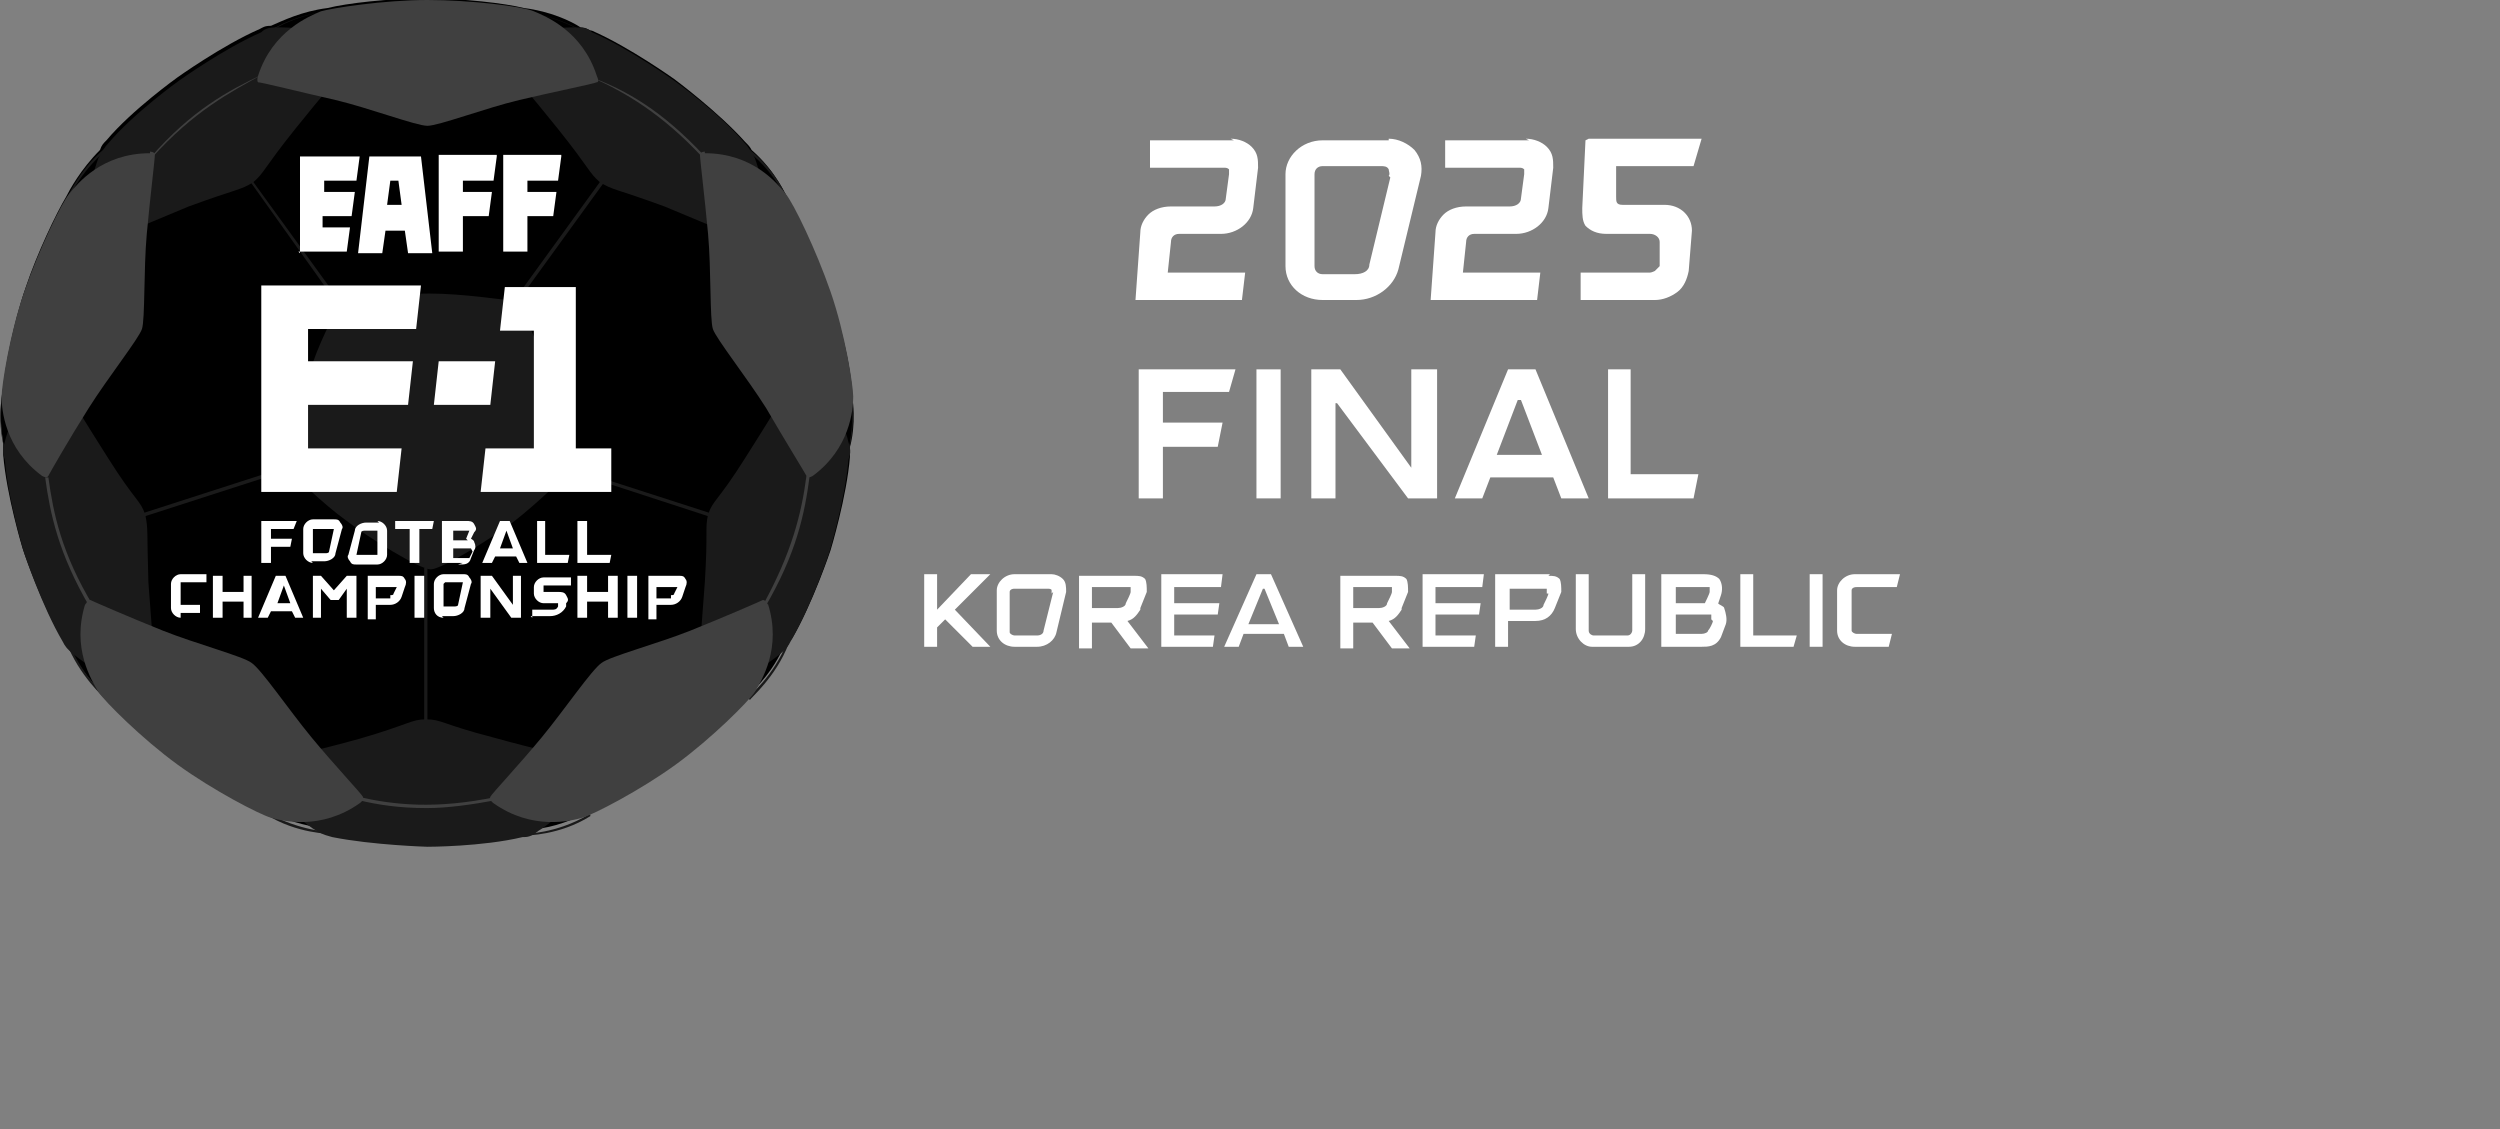
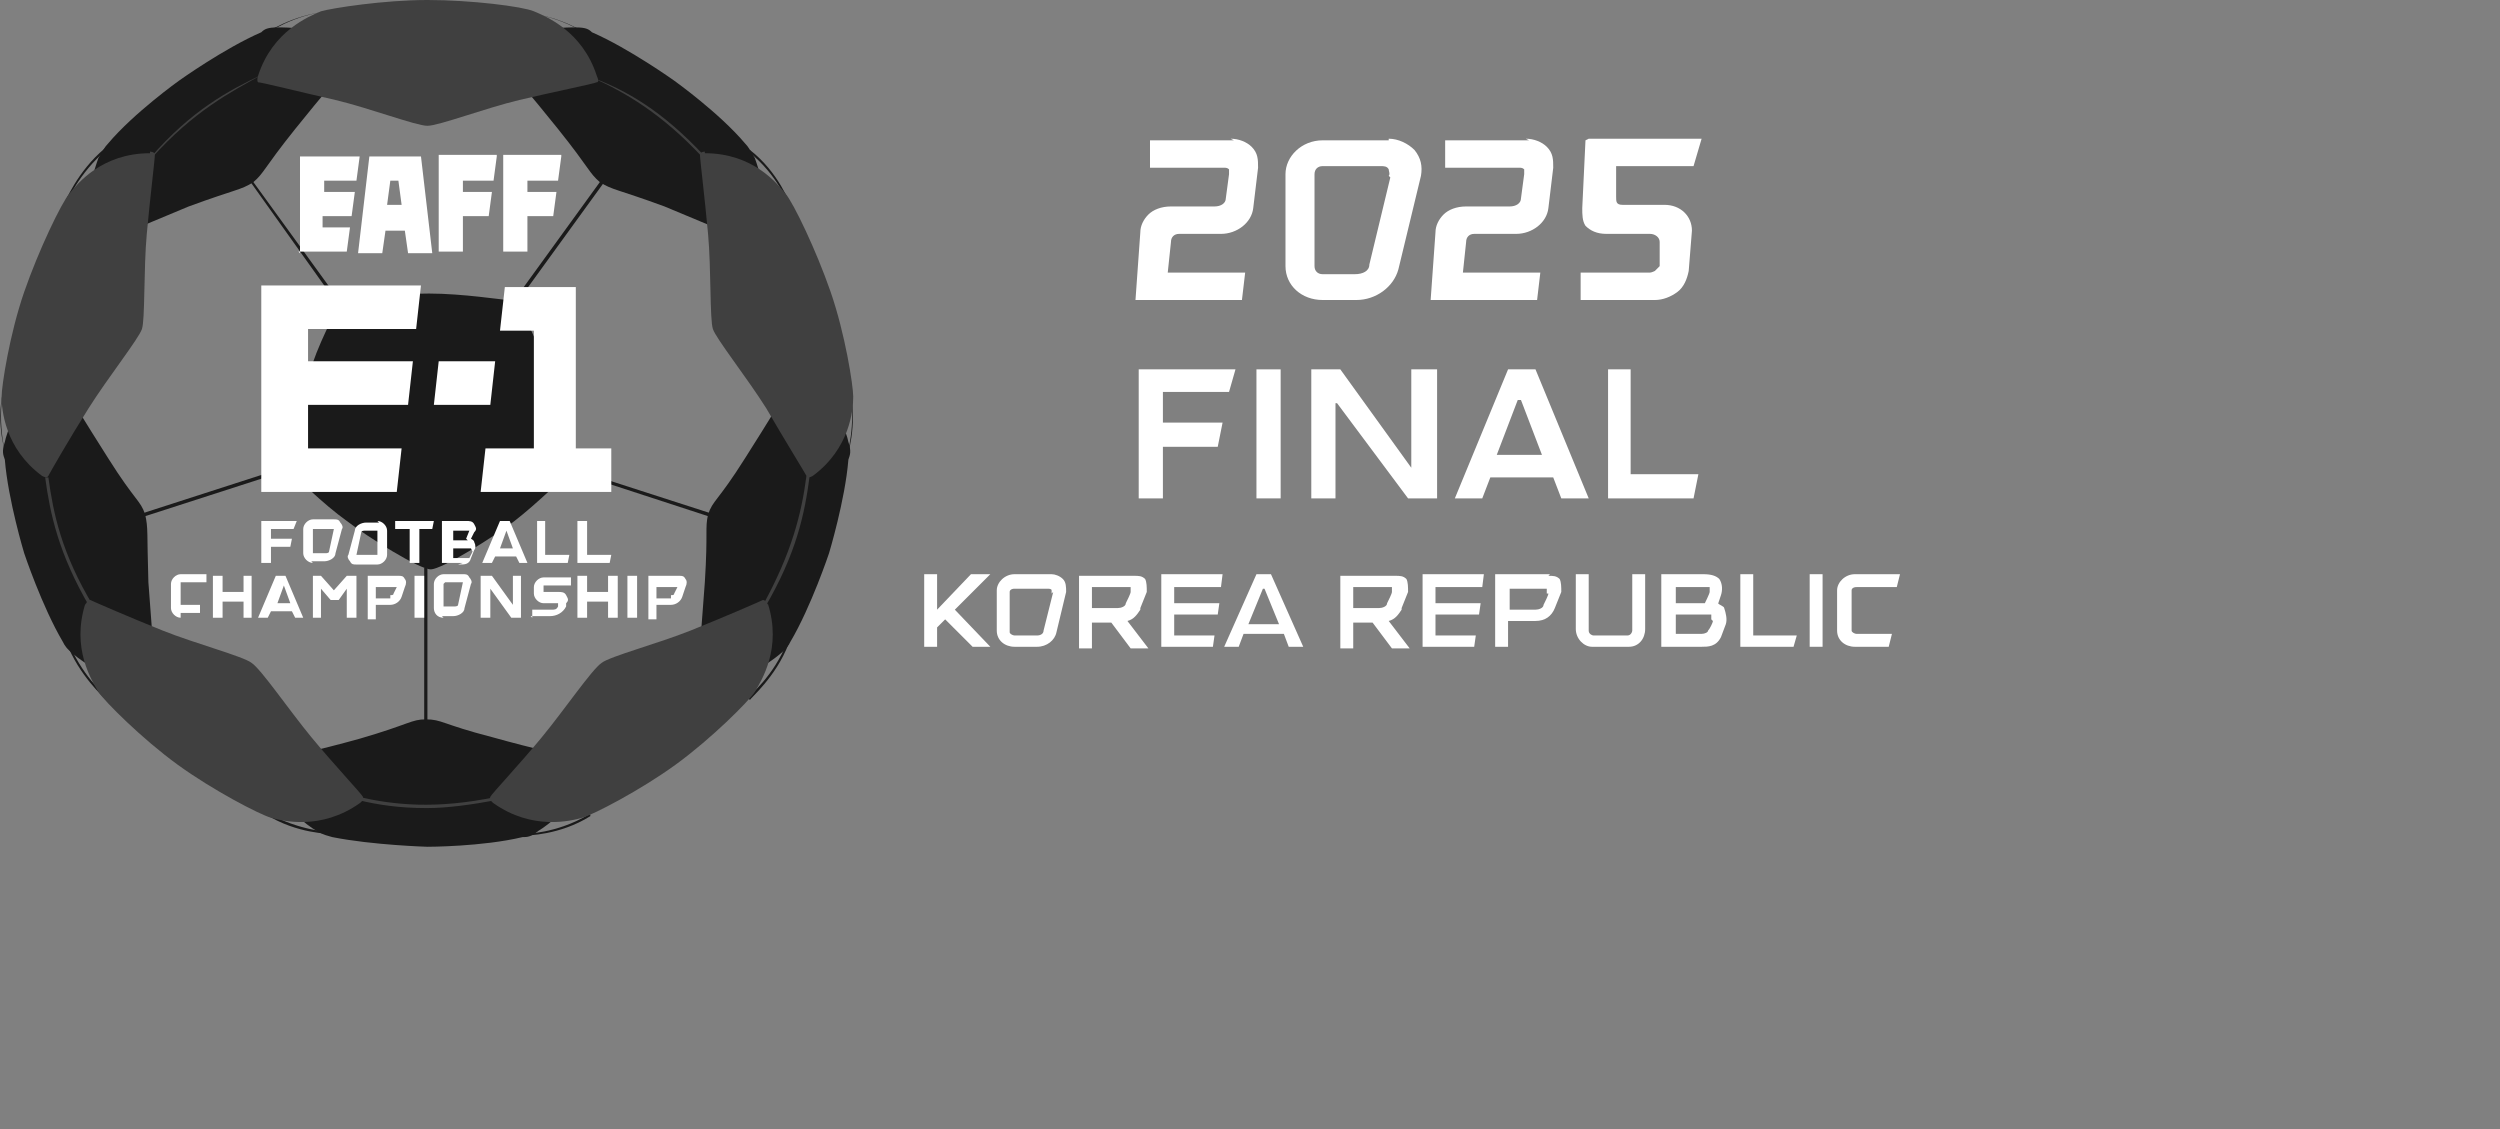
<svg xmlns="http://www.w3.org/2000/svg" id="Layer_1" version="1.1" viewBox="0 0 155 70">
  <rect x="0" y="0" width="155" height="70" fill="#808080" stroke="none" />
  <defs>
    <style>
      .st0 {
        fill: #fff;
      }

      .st1 {
        fill: #404040;
      }

      .st2 {
        fill: #1a1a1a;
      }
    </style>
  </defs>
  <g>
    <g>
-       <path d="M52.8,24.2h0c0-1.2-.6-3.9-1.4-6.1h0c-.7-2.1-1.8-4.5-2.5-5.6-.1-.3-.8-1.9-2.3-3.2-.1-.2-.2-.3-.4-.5-1.7-1.9-4.4-3.9-4.4-3.9,0,0-2.8-2-5.1-3-.2,0-.3-.2-.7-.2-.6-.4-1.9-1-3.5-1.2,0,0,0,0,0,0-1.2-.3-3.8-.6-6.1-.6h0c-2.3,0-4.9.3-6.1.6,0,0,0,0,0,0-1.6.2-2.8.8-3.5,1.1-.4,0-.5.1-.7.2-2.3,1-5.1,3-5.1,3,0,0-2.8,2-4.4,3.9-.2.2-.3.3-.4.6-1.2,1.2-1.9,2.5-2.1,2.9-.6,1-1.8,3.5-2.5,5.6h0c-.8,2.3-1.3,5.1-1.4,6.2-.3,1.5-.1,2.8,0,3.5,0,.3,0,.5,0,.7.2,2.5,1.2,5.8,1.2,5.8,0,0,1.1,3.3,2.4,5.5.1.2.2.4.6.8.8,1.7,2.1,2.8,2.1,2.8,0,0,0,0,0,0,.8.9,2.7,2.7,4.6,4h0c1.9,1.4,4.3,2.7,5.4,3.1,1.2.7,2.5,1,3.3,1.1.4.2.6.3.8.3,2.5.5,5.9.6,5.9.6,0,0,3.4,0,5.9-.6.2,0,.4,0,.6-.2.7,0,2.1-.3,3.5-1.1,1.1-.5,3.5-1.8,5.3-3.1h0c1.9-1.3,3.8-3.1,4.6-4.1,0,0,0,0,0,0,0,0,1.3-1.1,2.1-2.8.3-.3.4-.5.6-.7,1.3-2.2,2.4-5.5,2.4-5.5,0,0,1-3.3,1.2-5.8,0-.2,0-.3,0-.6.2-.7.4-2.2,0-3.8Z" />
      <g>
        <g>
          <path class="st2" d="M21.7,3.3c-1.8-1.7-4-1.6-4.5-1.6-.6,0-.8.1-1,.3-2.3,1-5.1,3-5.1,3,0,0-2.8,2-4.4,3.9-.2.2-.3.4-.6.9-.2.6-1,2.5,0,4.8.1.3.3.3.5.3.1,0,2.7-1.1,5.1-2.1,3-1.1,3.2-1,4-1.5.7-.6.6-.8,2.6-3.3,1.6-2,3.4-4.1,3.5-4.2.1-.1.1-.3,0-.5Z" />
          <path class="st2" d="M31.2,3.3c1.8-1.7,4-1.6,4.5-1.6.6,0,.8.1,1,.3,2.3,1,5.1,3,5.1,3,0,0,2.8,2,4.4,3.9.2.2.3.4.6.9.2.6,1,2.5,0,4.8-.1.3-.3.3-.5.3-.1,0-2.7-1.1-5.1-2.1-3-1.1-3.2-1-4-1.5-.7-.6-.6-.8-2.6-3.3-1.6-2-3.4-4.1-3.5-4.2-.1-.1-.1-.3,0-.5Z" />
          <path class="st2" d="M49.7,23.6c2.2,1.2,2.8,3.3,2.9,3.8.2.6.1.8,0,1.1-.2,2.5-1.2,5.8-1.2,5.8,0,0-1.1,3.3-2.4,5.5-.1.2-.2.4-.7.8-.5.4-2.1,1.7-4.6,1.4-.3,0-.4-.2-.4-.4,0-.2.2-2.9.4-5.5.2-3.2,0-3.3.2-4.2.3-.9.6-.8,2.3-3.5,1.4-2.2,2.8-4.5,2.9-4.7,0-.1.3-.2.6,0Z" />
          <path class="st2" d="M3.2,23.6c-2.2,1.2-2.8,3.3-2.9,3.8-.2.6-.1.8,0,1.1.2,2.5,1.2,5.8,1.2,5.8,0,0,1.1,3.3,2.4,5.5.1.2.2.4.7.8.5.4,2.1,1.7,4.6,1.4.3,0,.4-.2.4-.4,0-.2-.2-2.9-.4-5.5-.1-3.2,0-3.3-.2-4.2-.3-.9-.6-.8-2.3-3.5-1.4-2.2-2.8-4.5-2.9-4.7,0-.1-.3-.2-.6,0Z" />
          <path class="st2" d="M16.8,47.6c.5,2.4,2.3,3.6,2.8,3.9.5.3.7.3,1,.4,2.5.5,5.9.6,5.9.6,0,0,3.4,0,5.9-.6.3,0,.5,0,1-.4.5-.3,2.3-1.5,2.7-4,0-.3,0-.5-.3-.5-.2,0-2.8-.6-5.3-1.3-3.1-.8-3.1-1.1-4.1-1.1-.9,0-1,.3-4.1,1.2-2.5.7-5.2,1.3-5.3,1.3-.2,0-.3.2-.2.5Z" />
          <path class="st2" d="M34.1,23.4c-.7-2.1-1.7-4-1.8-4.3-.1-.3-.5-.5-.8-.5-.3,0-2.8-.4-4.9-.4s-4.6.3-4.9.4c-.3,0-.6.3-.8.5-.1.3-1.2,2.2-1.8,4.3-.7,2.1-1.4,5.2-1.2,5.6.2.4,2.2,2.3,3.6,3.3,1.3,1,4.5,3,5.2,3s3.9-2,5.2-3c1.3-1,3.4-3,3.6-3.3.2-.4-.5-3.5-1.2-5.6Z" />
        </g>
        <g>
          <polygon class="st2" points="21.1 19.1 15.4 11.1 15.5 11 21.3 19 21.1 19.1" />
          <polygon class="st2" points="8.7 32.1 8.6 31.9 17.9 28.9 18 29.1 8.7 32.1" />
          <polygon class="st2" points="31.8 19.1 31.6 19 37.4 11 37.6 11.1 31.8 19.1" />
          <polygon class="st2" points="44.2 32.1 35 29.1 35 28.9 44.3 31.9 44.2 32.1" />
          <rect class="st2" x="26.3" y="35.2" width=".2" height="9.7" />
          <path class="st2" d="M36.5,2.2s0,0,0,0c0,0-1.7-1.2-3.9-1.4,0,0,0,0,0,0,0,0,0,0,0,0,2.3.2,3.9,1.4,4,1.4,0,0,0,0,0,.1,0,0,0,0,0,0Z" />
          <path class="st2" d="M16.4,2.2s0,0,0,0c0,0,0,0,0-.1,0,0,1.7-1.2,4-1.4,0,0,0,0,0,0,0,0,0,0,0,0-2.2.2-3.9,1.4-3.9,1.4,0,0,0,0,0,0Z" />
          <path class="st2" d="M4,12.7s0,0,0,0c0,0,0,0,0-.1,0,0,.8-2,2.5-3.4,0,0,0,0,.1,0,0,0,0,0,0,.1-1.7,1.4-2.5,3.3-2.5,3.3,0,0,0,0,0,0Z" />
          <path class="st2" d="M.4,28.4s0,0,0,0c0,0-.6-2-.2-4.2,0,0,0,0,0,0,0,0,0,0,0,0-.5,2.2.2,4.1.2,4.1,0,0,0,0,0,.1,0,0,0,0,0,0Z" />
          <path class="st2" d="M6.5,43.3s0,0,0,0c0,0-1.6-1.4-2.4-3.5,0,0,0,0,0-.1,0,0,0,0,.1,0,.8,2.1,2.3,3.4,2.3,3.4,0,0,0,0,0,.1,0,0,0,0,0,0Z" />
          <path class="st2" d="M20.5,51.7h0s-2.1,0-4-1.2c0,0,0,0,0-.1,0,0,0,0,.1,0,1.9,1.1,3.9,1.2,4,1.2,0,0,0,0,0,0,0,0,0,0,0,0Z" />
          <path class="st2" d="M48.9,12.7s0,0,0,0c0,0-.7-1.9-2.5-3.3,0,0,0,0,0-.1,0,0,0,0,.1,0,1.8,1.4,2.5,3.4,2.5,3.4,0,0,0,0,0,.1,0,0,0,0,0,0Z" />
          <path class="st2" d="M52.5,28.4s0,0,0,0c0,0,0,0,0-.1,0,0,.6-2,.2-4.1,0,0,0,0,0,0,0,0,0,0,0,0,.5,2.2-.2,4.2-.2,4.2,0,0,0,0,0,0Z" />
          <path class="st2" d="M46.4,43.3s0,0,0,0c0,0,0,0,0-.1,0,0,1.6-1.3,2.4-3.4,0,0,0,0,.1,0,0,0,0,0,0,.1-.8,2.1-2.4,3.4-2.4,3.5,0,0,0,0,0,0Z" />
          <path class="st2" d="M32.5,51.7s0,0,0,0c0,0,0,0,0,0,0,0,2,0,4-1.2,0,0,0,0,.1,0,0,0,0,0,0,.1-1.9,1.2-4,1.2-4,1.2Z" />
        </g>
      </g>
      <g>
        <path class="st1" d="M43.6,9.8c-2.6-2.8-4.9-4.1-6.9-5h0c2.1.8,4.3,2,7,4.9h-.1Z" />
        <path class="st1" d="M9.4,9.8h-.1c2.6-3,4.9-4.2,7-5.2h0c-2,1.1-4.3,2.3-6.9,5.2Z" />
        <path class="st1" d="M5.6,37.7c-2-3.4-2.5-5.9-2.8-8.1h.2c.3,2.2.8,4.7,2.8,8h-.1Z" />
        <path class="st1" d="M26.4,50.1c-1.6,0-3-.2-4.2-.5v-.2c2.2.5,4.8.8,8.6,0v.2c-1.6.3-3.1.5-4.3.5Z" />
        <path class="st1" d="M47.3,37.7h-.1c1.9-3.4,2.5-5.9,2.8-8.2h.2c-.3,2.3-.8,4.8-2.8,8.2Z" />
        <g>
          <path class="st1" d="M37,4.7c-.9-2.8-3.2-3.7-3.9-4-.7-.3-3.9-.7-6.6-.7h0c-2.7,0-5.9.5-6.6.7-.7.3-3,1.2-3.9,4,0,0-.1.3,0,.4.2,0,2.6.6,4.8,1.1,2.1.5,5,1.6,5.7,1.6h0c.7,0,3.6-1.1,5.7-1.6,2.1-.5,4.6-1,4.8-1.1.2,0,0-.4,0-.4Z" />
          <path class="st1" d="M9.3,9.5c-3,0-4.5,1.9-5,2.5-.5.6-1.9,3.5-2.8,6.1h0c-.9,2.6-1.4,5.8-1.4,6.5,0,.8.2,3.2,2.5,4.9,0,0,.3.2.4,0,.1-.2,1.3-2.3,2.5-4.2,1.2-1.9,3.1-4.3,3.3-4.9h0s0,0,0,0c.2-.6.1-3.7.3-5.9.2-2.2.5-4.6.5-4.9,0-.2-.3-.2-.3-.2Z" />
          <path class="st1" d="M43.7,9.5c3,0,4.5,1.9,5,2.5.5.6,1.9,3.5,2.8,6.1h0c.9,2.6,1.4,5.8,1.4,6.5,0,.8-.2,3.2-2.5,4.9,0,0-.3.2-.4,0-.1-.2-1.4-2.3-2.5-4.2-1.2-1.9-3.1-4.3-3.3-4.9h0c-.2-.6-.1-3.7-.3-5.9-.2-2.2-.5-4.6-.5-4.9,0-.2.3-.2.3-.2Z" />
          <path class="st1" d="M47.6,37.4c.9,2.8-.4,4.8-.8,5.5-.4.6-2.7,2.9-4.9,4.5h0c-2.2,1.6-5.1,3.1-5.8,3.3-.7.2-3.1.8-5.5-.9,0,0-.3-.2-.2-.4.1-.2,1.8-2,3.2-3.7,1.4-1.7,3.1-4.2,3.7-4.6h0c.5-.4,3.5-1.2,5.5-2,2-.8,4.3-1.8,4.5-1.9.2,0,.3.3.3.3Z" />
          <path class="st1" d="M5.3,37.4c-.9,2.8.4,4.8.8,5.5.4.6,2.7,2.9,4.9,4.5h0c2.2,1.6,5.1,3.1,5.8,3.3.7.2,3.1.8,5.5-.9,0,0,.3-.2.2-.4-.1-.2-1.8-2-3.2-3.7-1.4-1.7-3.1-4.2-3.7-4.6h0c-.5-.4-3.5-1.2-5.5-2-2-.8-4.3-1.8-4.5-1.9-.2,0-.3.3-.3.3Z" />
        </g>
      </g>
    </g>
    <g>
      <path class="st0" d="M22.9,9.7l-.7,6h1.5l.2-1.4h1.2l.2,1.4h1.5l-.7-6h-3.1ZM24,12.7l.2-1.5h.5l.2,1.5h-.8ZM30.8,9.7l-.2,1.5h-1.9v.7h1.8l-.2,1.5h-1.6v2.2h-1.5v-6h3.6ZM34.8,9.7l-.2,1.5h-1.9v.7h1.8l-.2,1.5h-1.6v2.2h-1.5v-6h3.6ZM18.6,15.7v-6h3.7l-.2,1.5h-2v.7h1.9l-.2,1.5h-1.8v.7h1.7l-.2,1.5h-3Z" />
      <path class="st0" d="M16.2,17.7h9.9l-.3,2.7h-6.7v2h6.5l-.3,2.7h-6.2v2.7h5.8l-.3,2.7h-8.4v-12.7ZM30.7,22.4h-3.5l-.3,2.7h3.5l.3-2.7ZM37.9,27.8v2.7h-8.1l.3-2.7h3v-7.3h-2.1l.3-2.7h4.4v10h2.2ZM33.1,20.2h0,0s0,0,0,0Z" />
      <g>
        <g>
          <polygon class="st0" points="15.1 38.3 15.1 37.3 13.8 37.3 13.8 38.3 13.2 38.3 13.2 35.7 13.8 35.7 13.8 36.7 15.1 36.7 15.1 35.7 15.6 35.7 15.6 38.3 15.1 38.3" />
          <polygon class="st0" points="37.7 38.3 37.7 37.3 36.4 37.3 36.4 38.3 35.8 38.3 35.8 35.7 36.4 35.7 36.4 36.7 37.7 36.7 37.7 35.7 38.3 35.7 38.3 38.3 37.7 38.3" />
          <rect class="st0" x="38.9" y="35.7" width=".6" height="2.6" />
          <rect class="st0" x="25.7" y="35.7" width=".6" height="2.6" />
          <polygon class="st0" points="31.7 38.3 30.4 36.5 30.4 38.3 29.8 38.3 29.8 35.7 30.5 35.7 31.8 37.5 31.8 35.7 32.3 35.7 32.3 38.3 31.7 38.3" />
          <polygon class="st0" points="21.5 38.3 21.5 36.5 21 37.2 20.5 37.2 19.9 36.5 19.9 38.3 19.4 38.3 19.4 35.7 19.9 35.7 20.7 36.6 21.5 35.7 22.1 35.7 22.1 38.3 21.5 38.3" />
          <path class="st0" d="M27.5,38.3c-.4,0-.6-.3-.6-.6v-1.5c0-.3.3-.6.6-.6h1.2c.2,0,.3,0,.4.2.1.1.2.3.1.4l-.4,1.5c0,.3-.4.5-.7.5h-.7ZM27.5,36.2s0,0,0,0v1.4c0,0,0,0,0,0h.7c0,0,.2,0,.2-.1l.3-1.4s0,0,0,0c0,0,0,0,0,0h-1.1Z" />
          <path class="st0" d="M11.2,38.3c-.3,0-.6-.3-.6-.6v-1.5c0-.3.3-.6.6-.6h1.6v.5h-1.6c0,0,0,0,0,0v1.4c0,0,0,0,0,0h1.2v.5h-1.2Z" />
          <path class="st0" d="M40.2,38.3v-2.6h1.9c.2,0,.3,0,.4.2.1.1.1.3,0,.5l-.2.6c-.1.3-.4.5-.7.5h-.9v.9h-.5ZM41.6,36.9c.1,0,.2,0,.2-.1l.2-.4s0,0,0,0,0,0-.1,0h-1.2v.7h.9Z" />
          <path class="st0" d="M22.8,38.3v-2.6h1.9c.2,0,.3,0,.4.2.1.1.1.3,0,.5l-.2.6c-.1.3-.4.5-.7.5h-.9v.9h-.5ZM24.2,36.9c.1,0,.2,0,.2-.1l.2-.4s0,0,0,0,0,0-.1,0h-1.2v.7h.9Z" />
          <path class="st0" d="M18.3,38.3l-.2-.4h-1.3l-.2.4h-.6l1.1-2.6h.6l1.1,2.6h-.6ZM18,37.4l-.4-1.1h0l-.4,1.1h.9Z" />
          <path class="st0" d="M33,38.3v-.5h1.2c.2,0,.3,0,.4-.2v-.2c0,0,0,0,0,0s0,0,0,0h-.9c-.3,0-.6-.3-.6-.6v-.4c0-.3.3-.6.6-.6h1.7v.5h-1.7c0,0,0,0,0,0v.4s0,0,0,0h.9c.2,0,.4,0,.5.2s.2.3,0,.5v.2c-.2.4-.6.6-1,.6h-1.2Z" />
        </g>
        <g>
          <polygon class="st0" points="16.2 34.9 16.2 32.3 18.4 32.3 18.2 32.8 16.8 32.8 16.8 33.4 18.1 33.4 18 33.9 16.8 33.9 16.8 34.9 16.2 34.9" />
          <polygon class="st0" points="25.4 34.9 25.4 32.8 24.5 32.8 24.5 32.3 26.9 32.3 26.8 32.8 26 32.8 26 34.9 25.4 34.9" />
          <polygon class="st0" points="33.3 34.9 33.3 32.3 33.8 32.3 33.8 34.4 35.3 34.4 35.2 34.9 33.3 34.9" />
          <polygon class="st0" points="35.8 34.9 35.8 32.3 36.4 32.3 36.4 34.4 37.9 34.4 37.8 34.9 35.8 34.9" />
          <path class="st0" d="M19.4,34.9c-.3,0-.6-.3-.6-.6v-1.5c0-.3.3-.6.6-.6h1.3c.2,0,.3,0,.4.2.1.1.2.3.1.4l-.4,1.5c0,.3-.4.5-.7.5h-.8ZM19.4,32.8c0,0,0,0,0,0v1.5c0,0,0,0,0,0h.8c0,0,.2,0,.2-.1l.3-1.4s0,0,0,0c0,0,0,0,0,0h-1.2Z" />
          <path class="st0" d="M32.2,34.9l-.2-.4h-1.3l-.2.4h-.6l1.1-2.6h.6l1.1,2.6h-.6ZM31.8,34l-.4-1.1h0l-.4,1.1h.9Z" />
          <path class="st0" d="M28.7,34.9h-1.3v-2.6h1.5c.2,0,.4,0,.5.2.1.2.2.3,0,.5l-.2.4h0c0,0,.2.1.2.2.1.2.1.4,0,.5l-.2.5c-.1.4-.4.4-.7.4h-.1ZM28.9,33.4l.2-.5s0,0,0,0,0,0,0,0h-1v.6h.9ZM29.2,34s0,0,0,0,0,0,0,0h-1.1v.6h.8c0,0,.2,0,.2,0l.2-.4Z" />
          <path class="st0" d="M23.4,32.3c.3,0,.6.3.6.6v1.5c0,.3-.3.6-.6.6h-1.3c-.2,0-.3,0-.4-.2-.1-.1-.2-.3-.1-.4l.4-1.5c0-.3.4-.5.7-.5h.8ZM23.4,34.4c0,0,0,0,0,0v-1.5c0,0,0,0,0,0h-.8c0,0-.2,0-.2.1l-.3,1.4s0,0,0,0c0,0,0,0,0,0h1.2Z" />
        </g>
      </g>
    </g>
  </g>
  <g>
    <g>
      <polygon class="st0" points="70.6 30.9 72.1 30.9 72.1 27.7 75.5 27.7 75.8 26.2 72.1 26.2 72.1 24.3 76.2 24.3 76.6 22.9 70.6 22.9 70.6 30.9" />
      <rect class="st0" x="77.9" y="22.9" width="1.5" height="8" />
      <polygon class="st0" points="101.1 29.4 101.1 22.9 99.7 22.9 99.7 30.9 105 30.9 105.3 29.4 101.1 29.4" />
      <path class="st0" d="M93.5,22.9l-3.3,8h1.7l.5-1.3h3.9s.5,1.3.5,1.3h1.7l-3.3-8h-1.7ZM92.8,28.2l1.3-3.4h.2l1.3,3.4h-2.9Z" />
      <polygon class="st0" points="87.5 29 87.5 29 83.1 22.9 81.3 22.9 81.3 30.9 82.8 30.9 82.8 25 82.9 25 87.3 30.9 89.1 30.9 89.1 22.9 87.5 22.9 87.5 29" />
    </g>
    <g>
      <path class="st0" d="M86.1,8.7h-4.1c-1.3,0-2.3,1-2.3,2.1v5.7c0,1.2,1,2.1,2.3,2.1h2.1c1.2,0,2.3-.8,2.6-1.9l1.4-5.8c.1-.6,0-1.1-.4-1.6-.4-.4-1-.7-1.6-.7ZM86.2,11l-1.3,5.4c0,.4-.4.6-.9.6h-2c-.3,0-.5-.2-.5-.5v-5.7c0-.3.2-.5.5-.5h3.6c.2,0,.4,0,.5.2,0,.1.1.3,0,.4Z" />
      <path class="st0" d="M76.5,8.7h-5.2v1.7h4.6c.1,0,.2,0,.3.1,0,0,0,.2,0,.3l-.2,1.5c0,.3-.3.5-.7.5h-2.7c-.6,0-1.1.2-1.4.5-.3.3-.5.7-.5,1.1l-.3,4.2h6.6l.2-1.7h-4.8l.2-1.9c0-.3.2-.5.5-.5h2.6c1,0,1.9-.7,2-1.6l.3-2.5c0-.5,0-.9-.4-1.3-.3-.3-.8-.5-1.3-.5Z" />
      <path class="st0" d="M94.8,8.7h-5.2v1.7h4.6c.1,0,.2,0,.3.1,0,0,0,.2,0,.3l-.2,1.5c0,.3-.3.5-.7.5h-2.7c-.6,0-1.1.2-1.4.5-.3.3-.5.7-.5,1.1l-.3,4.2h6.6l.2-1.7h-4.8l.2-1.9c0-.3.2-.5.5-.5h2.6c1,0,1.9-.7,2-1.6l.3-2.5c0-.5,0-.9-.4-1.3-.3-.3-.8-.5-1.3-.5Z" />
      <path class="st0" d="M98.3,8.7l-.2,4.2c0,.4,0,.8.2,1.1.3.3.7.5,1.3.5h2.7c.3,0,.6.2.6.5v1.5c-.1.1-.2.2-.3.3,0,0-.2.1-.3.1h-4.3v1.7s4.6,0,4.6,0c.5,0,1-.2,1.4-.5.4-.3.6-.8.7-1.3l.2-2.5c0-.9-.7-1.6-1.7-1.6h-2.6c-.4,0-.4-.2-.4-.5v-1.9h4.8s.5-1.7.5-1.7h-7Z" />
    </g>
    <g>
      <path class="st0" d="M101.2,39.1c0,.1-.1.3-.3.3h-2.1c-.1,0-.3-.1-.3-.3v-3.5h-.8v3.4c0,.6.5,1.1,1,1.1h2.3c.6,0,1-.5,1-1.1v-3.4h-.8v3.5Z" />
      <path class="st0" d="M65.2,35.6h-2.3c-.6,0-1.1.5-1.1,1v2.5c0,.6.5,1,1.1,1h1.4c.6,0,1.1-.4,1.2-.9l.6-2.5c0-.3,0-.6-.2-.8-.2-.2-.5-.3-.7-.3ZM65.3,36.7l-.6,2.4c0,.2-.2.3-.4.3h-1.4c-.1,0-.3-.1-.3-.2v-2.5c0-.1.1-.2.3-.2h2.1c0,0,.2,0,.2.1,0,0,0,.1,0,.2Z" />
      <polygon class="st0" points="72 35.6 72 40.1 72.8 40.1 75.2 40.1 75.3 39.4 72.8 39.4 72.8 38.1 75.5 38.1 75.6 37.4 72.8 37.4 72.8 36.4 75.7 36.4 75.8 35.6 72.8 35.6 72 35.6" />
      <polygon class="st0" points="88.2 35.6 88.2 40.1 89 40.1 91.4 40.1 91.5 39.4 89 39.4 89 38.1 91.7 38.1 91.8 37.4 89 37.4 89 36.4 91.9 36.4 92 35.6 89 35.6 88.2 35.6" />
      <polygon class="st0" points="108.7 35.6 107.9 35.6 107.9 40.1 111.2 40.1 111.4 39.4 108.7 39.4 108.7 35.6" />
      <path class="st0" d="M106.5,37.5l.2-.6c.1-.3.1-.7-.1-1-.2-.2-.5-.3-1-.3h-2.6s0,4.5,0,4.5h.8s1.5,0,1.5,0h.2c.4,0,.9,0,1.2-.6.1-.3.2-.5.3-.8.1-.3,0-.7-.1-1,0-.1-.3-.2-.4-.3ZM103.9,36.4h1.8c0,0,.2,0,.3,0,0,0,0,.2,0,.3,0,.1-.3.7-.3.7h-1.8v-1.1ZM106.2,38.5c0,.1-.2.5-.3.6,0,.1-.2.2-.4.2h-1.6v-1.2h2c0,0,.2,0,.2,0,0,0,0,.2,0,.3Z" />
      <path class="st0" d="M115,36.4h2.6l.2-.8h-2.8c-.6,0-1.1.5-1.1,1v2.5c0,.6.5,1,1.1,1h2.1l.2-.8h-2.2c-.1,0-.3-.1-.3-.2v-2.5c0-.1.1-.2.3-.2Z" />
      <path class="st0" d="M77.9,35.6l-2,4.5h.9l.3-.8h2.5s.3.8.3.8h.9l-2-4.5h-.9ZM77.4,38.7l.9-2.2h.1l.9,2.2h-1.9Z" />
      <rect class="st0" x="112.2" y="35.6" width=".8" height="4.5" />
      <polygon class="st0" points="61.4 35.6 60.2 35.6 58.1 37.8 58.1 35.6 57.3 35.6 57.3 40.1 58.1 40.1 58.1 38.9 58.6 38.4 60.3 40.1 61.4 40.1 59.2 37.8 61.4 35.6" />
      <path class="st0" d="M70.7,37.7l.4-1c0-.3,0-.6-.1-.8-.2-.2-.4-.2-.7-.2h-3.4v4.5h.8v-1.6h1.2l1.2,1.6h1.1l-1.3-1.7c.4-.1.6-.4.8-.7ZM67.7,36.4h2.2c.1,0,.2,0,.2,0,0,0,0,.2,0,.3,0,.1-.2.5-.3.7,0,.2-.3.3-.5.3h-1.6v-1.3Z" />
      <path class="st0" d="M86.9,37.7l.4-1c0-.3,0-.6-.1-.8-.2-.2-.4-.2-.7-.2h-3.4v4.5h.8v-1.6h1.2l1.2,1.6h1.1l-1.3-1.7c.4-.1.6-.4.8-.7ZM83.9,36.4h2.2c.1,0,.2,0,.2,0,0,0,0,.2,0,.3,0,.1-.2.5-.3.7,0,.2-.3.3-.5.3h-1.6v-1.3Z" />
      <path class="st0" d="M96.1,35.6h-3.4v4.5h.8v-1.6h1.7c.6,0,1-.3,1.2-.8l.4-1c0-.3,0-.6-.1-.8-.2-.2-.4-.2-.7-.2ZM96,36.8c0,.1-.2.5-.3.7,0,.2-.3.3-.5.3h-1.6v-1.3h2.1c.1,0,.2,0,.2,0,0,0,0,.2,0,.3Z" />
    </g>
  </g>
</svg>